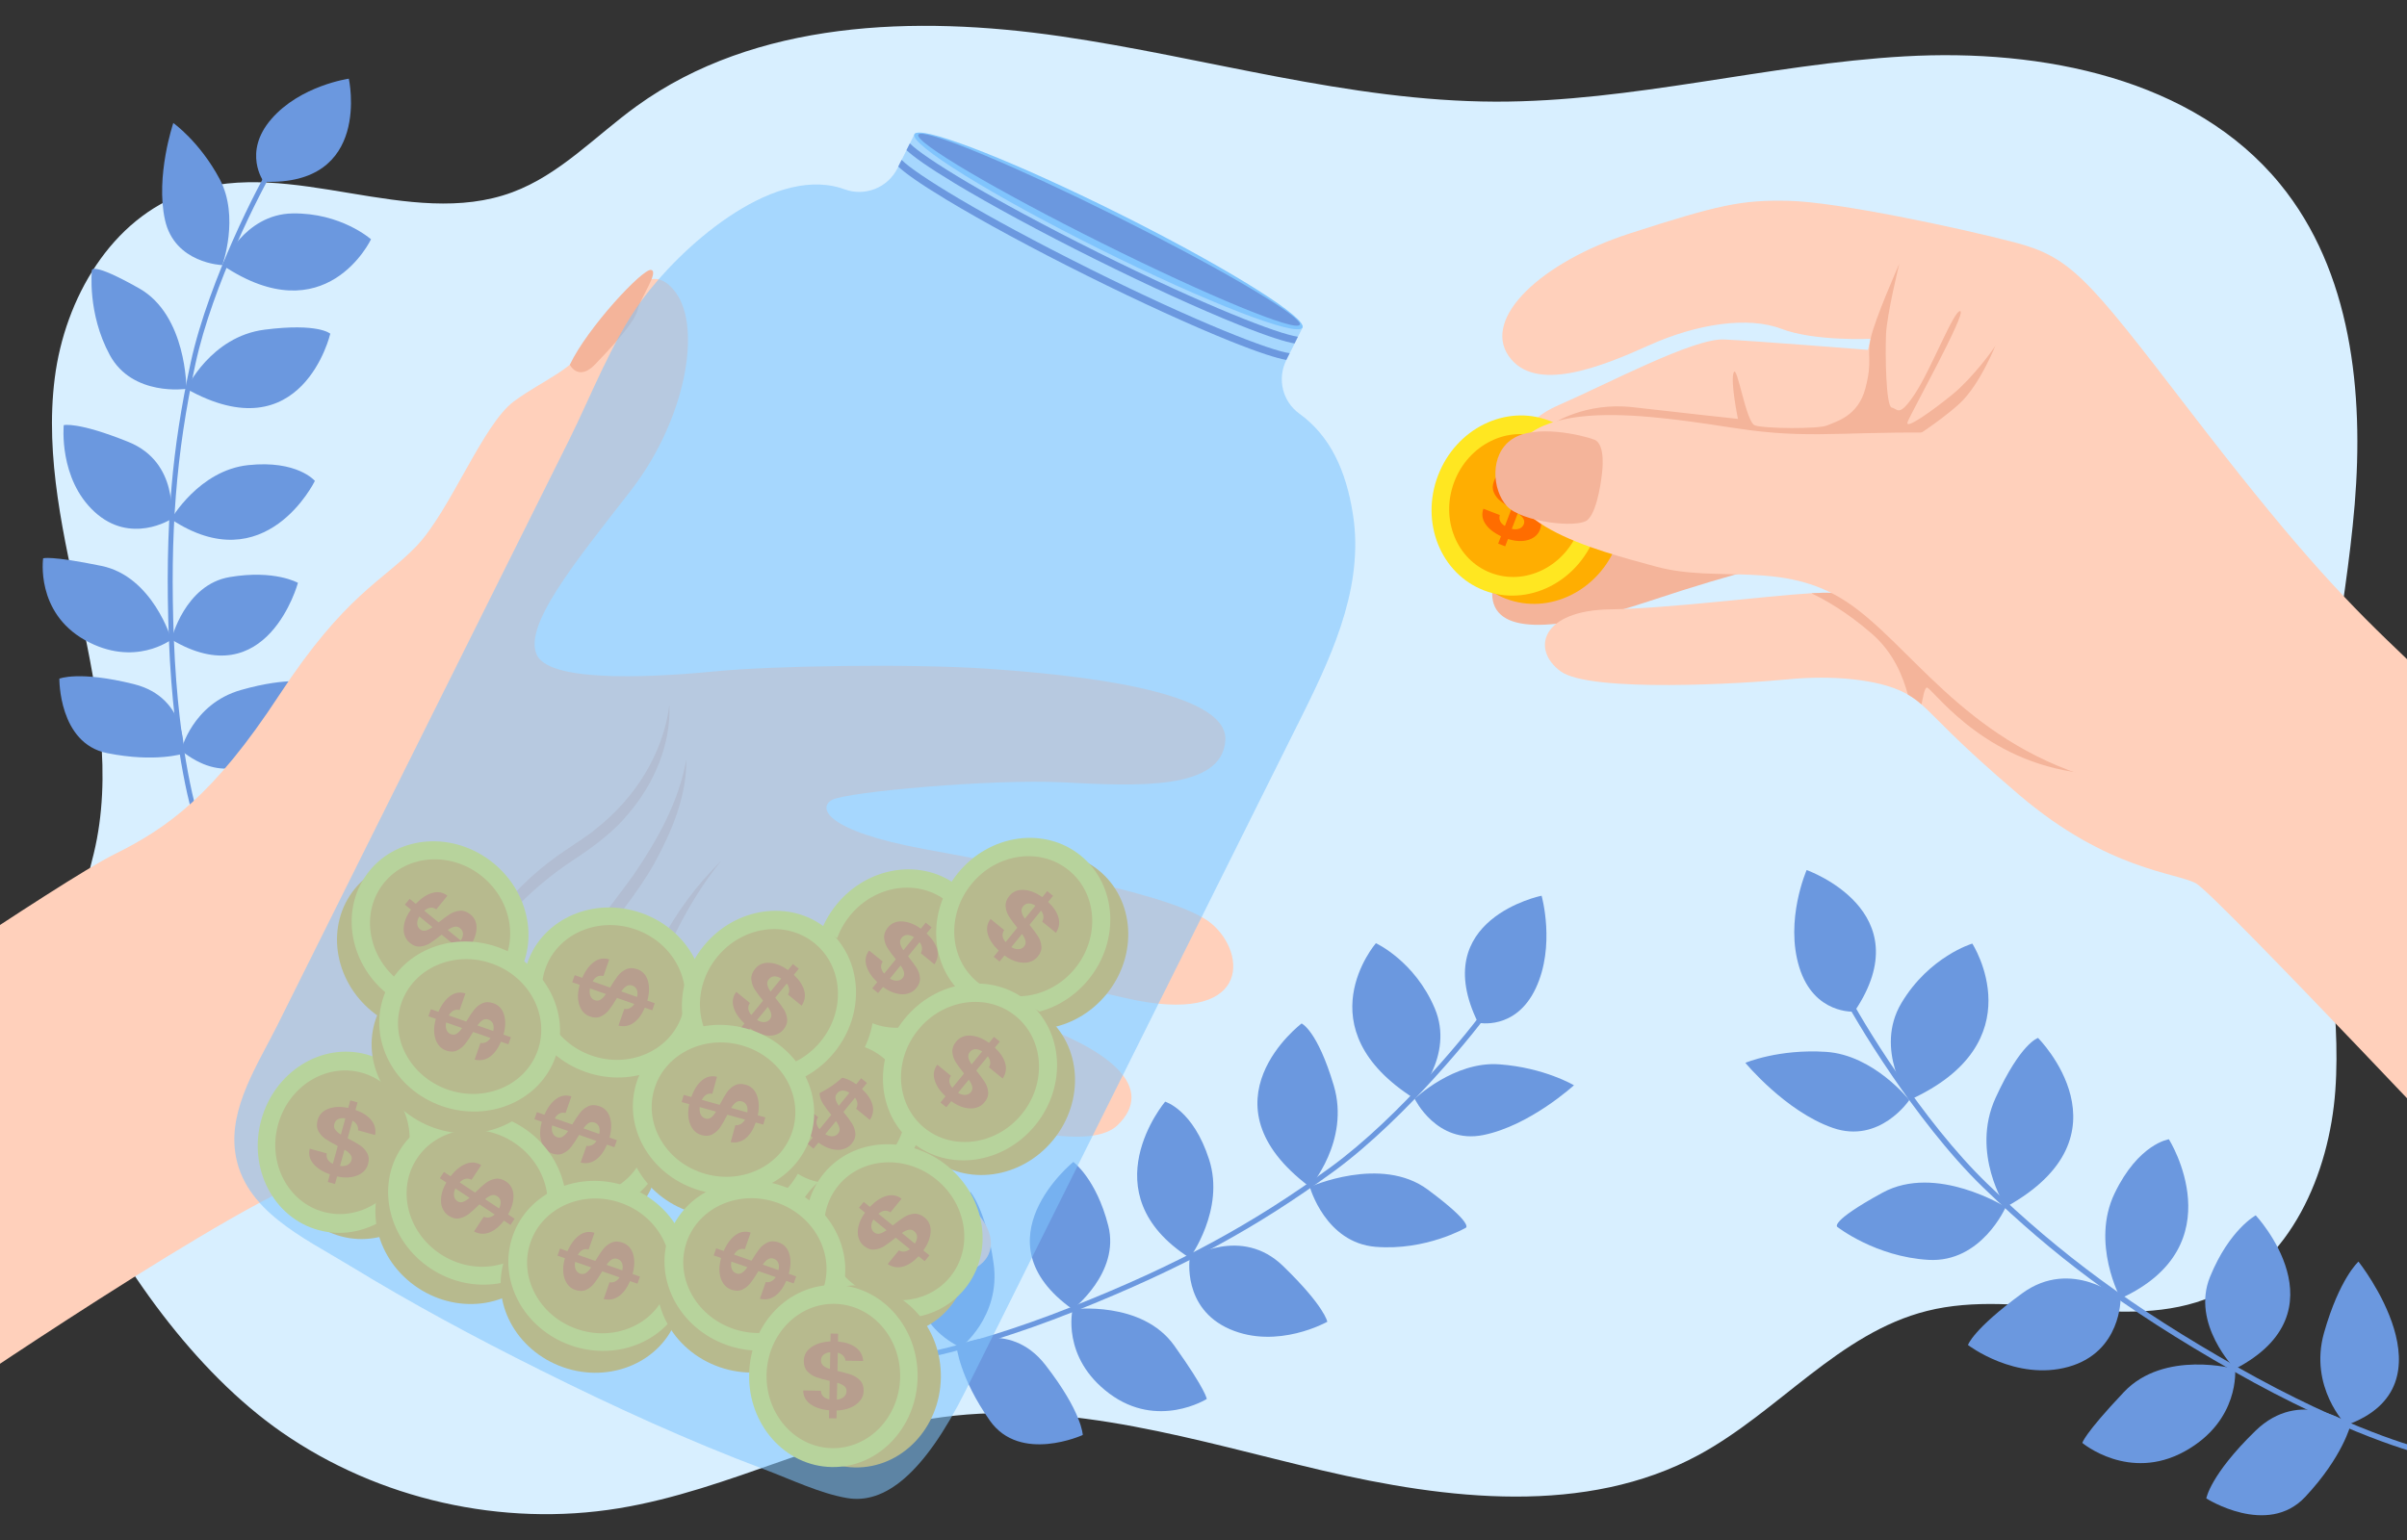
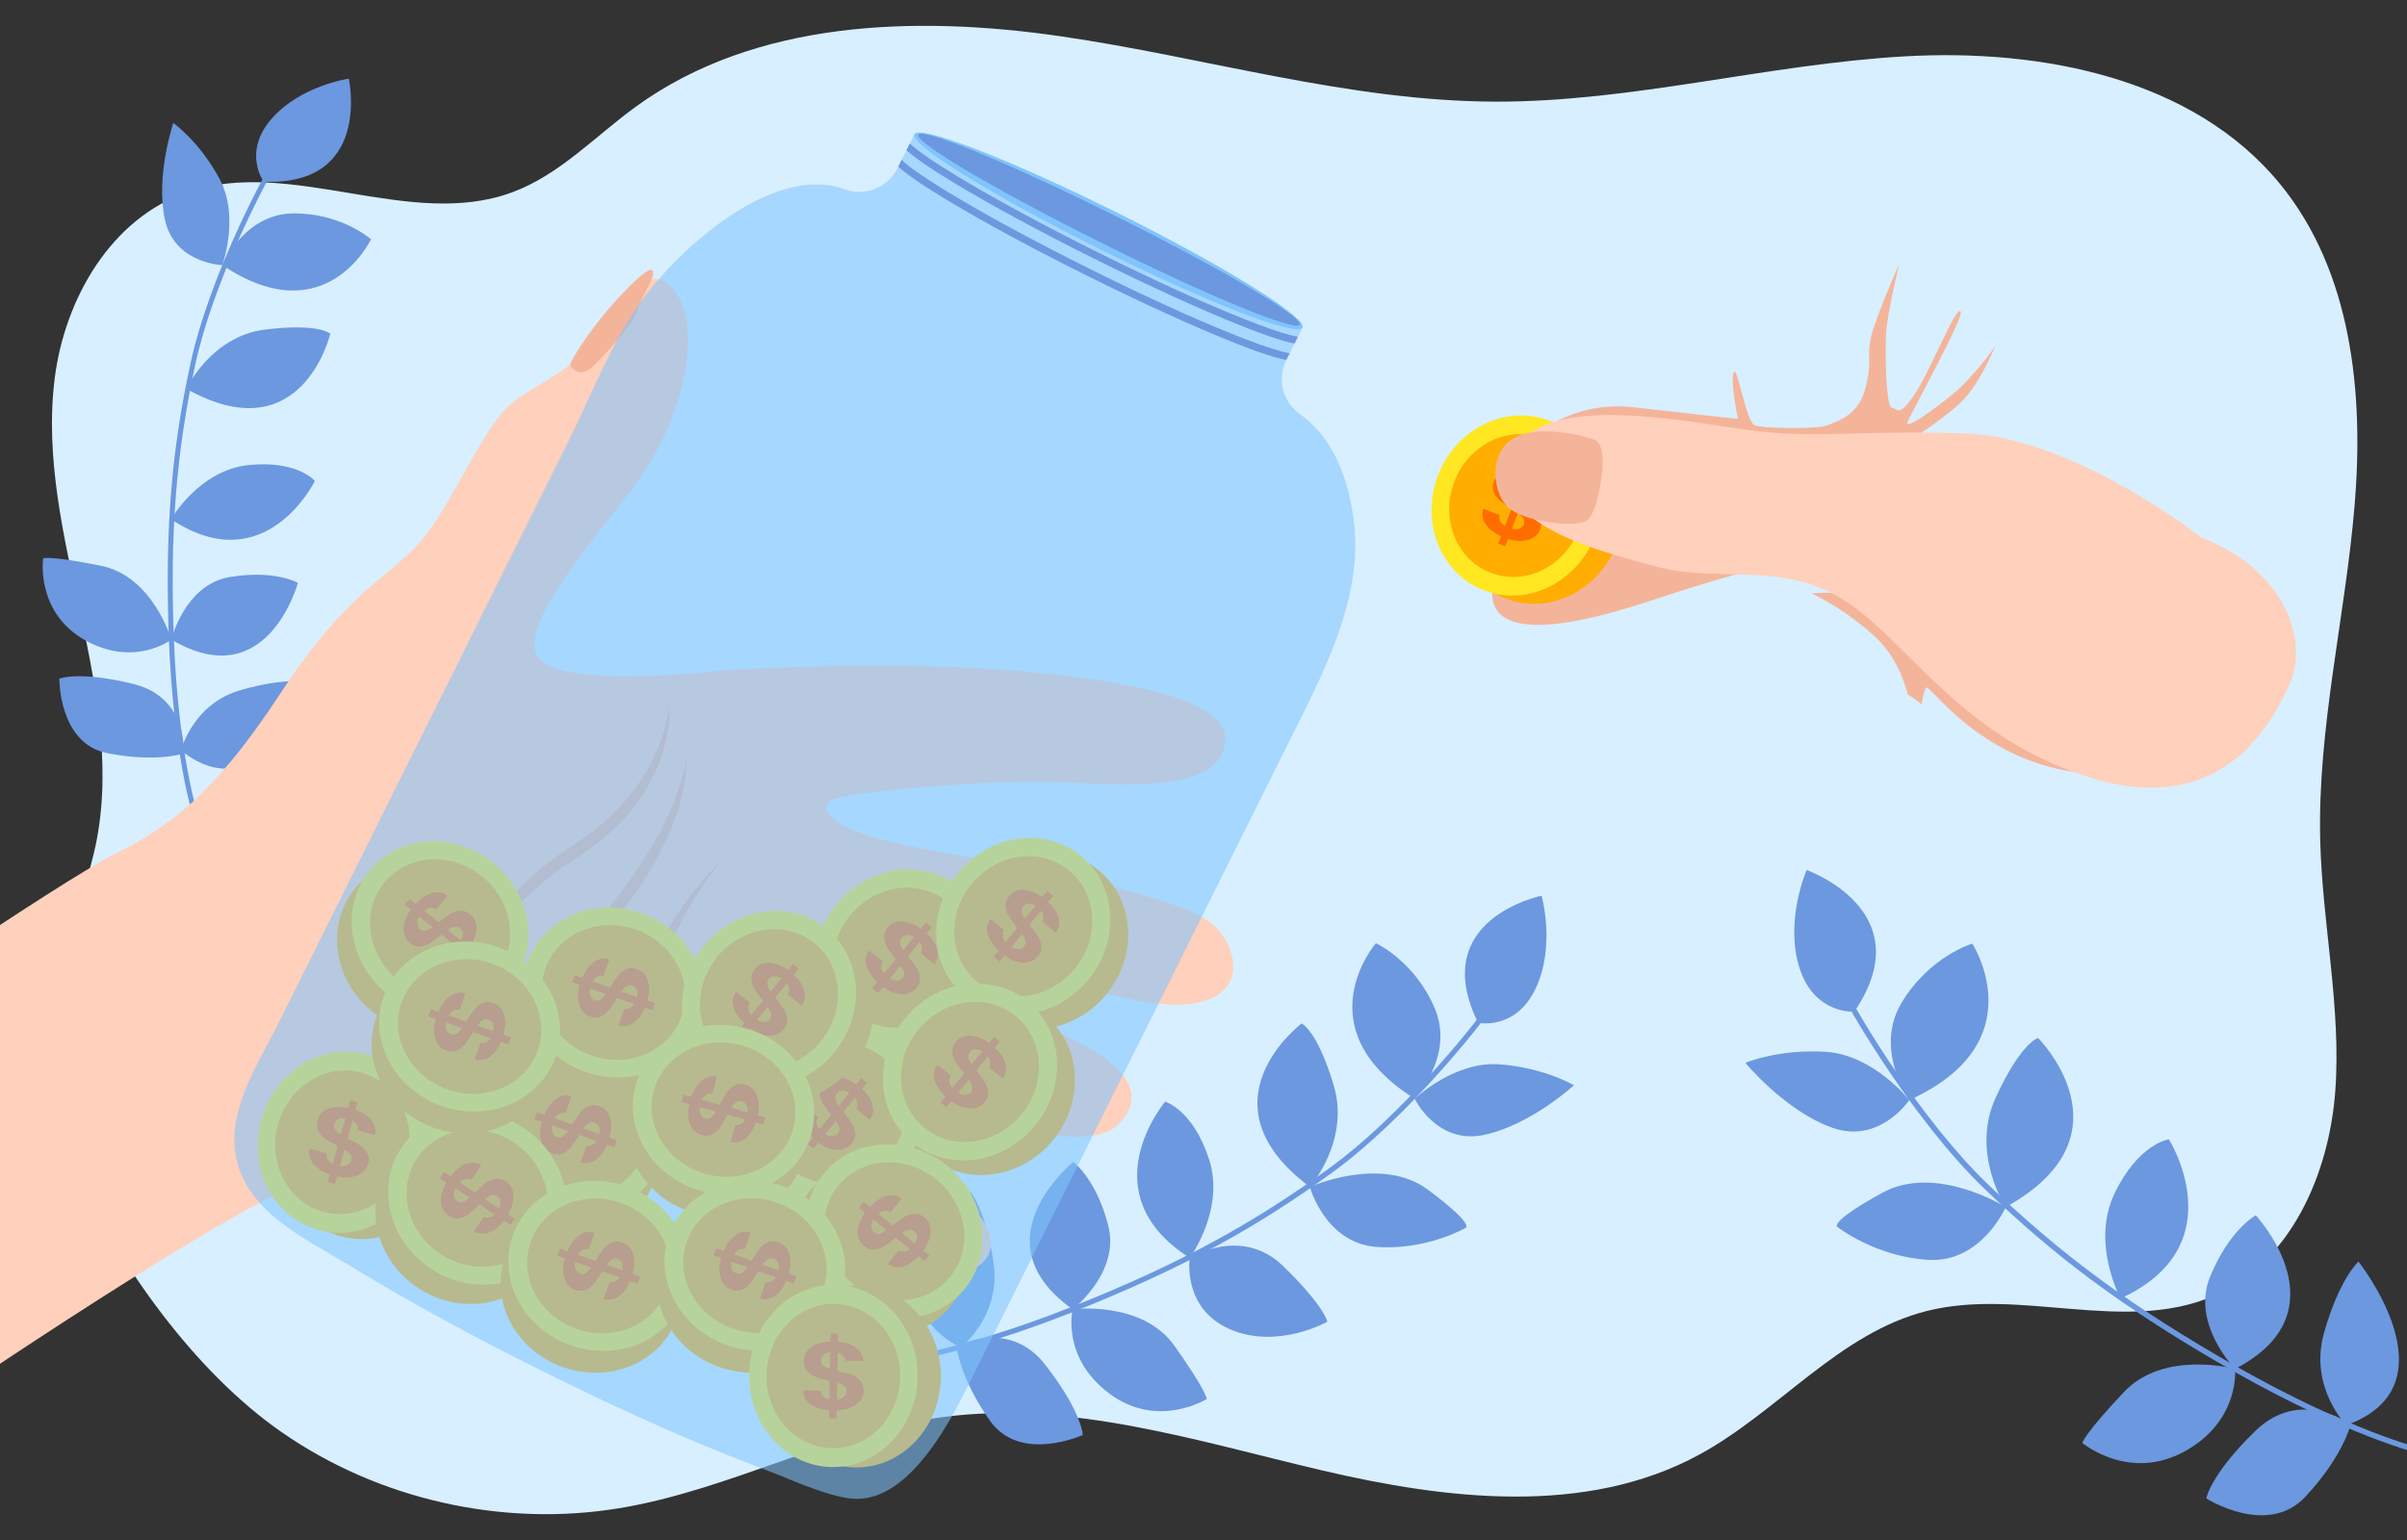
<svg xmlns="http://www.w3.org/2000/svg" id="main" viewBox="0 0 500 320">
  <rect x="0" y="0" width="500" height="320" fill="#333333" stroke="none" />
  <defs>
    <style>
      .cls-1 {
        fill: #ffd0bb;
      }

      .cls-1, .cls-2, .cls-3, .cls-4, .cls-5, .cls-6, .cls-7, .cls-8, .cls-9, .cls-10 {
        stroke-width: 0px;
      }

      .cls-2 {
        fill: #ff6d00;
      }

      .cls-3 {
        fill: #6b98df;
      }

      .cls-4, .cls-9 {
        fill: #80c4fd;
      }

      .cls-5 {
        fill: #d8efff;
      }

      .cls-6 {
        fill: #ffe721;
      }

      .cls-7 {
        fill: none;
      }

      .cls-8 {
        fill: #ffae01;
      }

      .cls-11 {
        clip-path: url(#clippath);
      }

      .cls-9 {
        opacity: .56;
      }

      .cls-10 {
        fill: #f4b49a;
      }
    </style>
    <clipPath id="clippath">
      <rect id="mask-2" data-name="mask" class="cls-7" width="500" height="320" />
    </clipPath>
  </defs>
  <g id="mask">
    <g class="cls-11">
      <g id="main-2" data-name="main">
        <g id="background">
          <path class="cls-5" d="m58.55,297.62c20.09,13.96,45.78,19.76,69.99,15.79,23.07-3.78,44.19-15.89,67.38-18.96,26.45-3.51,52.79,5.01,78.76,11.1,25.97,6.09,54.73,9.46,78.16-3.21,16.57-8.96,29.16-25.36,47.46-29.94,19.37-4.86,41.01,4.79,59.36-3.05,16.14-6.88,24.19-25.38,25.45-42.74,1.25-17.36-2.71-34.66-3.14-52.06-.57-23.37,5.22-46.4,7.16-69.69,1.93-23.29-.64-48.49-15.51-66.64-17.98-21.96-49.45-28.13-77.95-26.51s-56.49,9.48-85.03,9.41c-30.51-.08-60.18-9.2-90.37-13.59-30.19-4.38-63.34-3.3-88,14.5-8.54,6.17-15.97,14.27-25.87,17.93-21.3,7.88-45.89-7.36-67.4-.05-15.9,5.4-25.54,22.14-27.63,38.66-2.09,16.52,1.91,33.11,5.43,49.39,3.52,16.28,6.58,33.24,2.67,49.43-5.57,23.11-15.12,42.41-3.95,65.87,9.49,19.92,24.83,41.72,43.04,54.37Z" />
          <g>
            <path class="cls-3" d="m307.03,212.52s7.81,1.7,11.98-7.15,1.22-19.25,1.22-19.25c0,0-23.81,4.82-13.2,26.39Z" />
            <path class="cls-3" d="m293.87,228.32s8.19-7.85,17.58-7.16c9.39.69,15.5,4.35,15.5,4.35,0,0-9.13,8.38-18.82,10.34-9.69,1.96-14.26-7.53-14.26-7.53Z" />
            <path class="cls-3" d="m272.09,246.64s14.81-6.65,24.51.56c9.7,7.21,7.89,7.92,7.89,7.92,0,0-8.27,4.81-18.73,3.96-10.46-.85-13.67-12.44-13.67-12.44Z" />
            <path class="cls-3" d="m247.14,261.38s10.71-6.74,19.39,1.69c8.69,8.43,9.19,11.58,9.19,11.58,0,0-10.35,5.86-20.28,1.53-9.92-4.34-8.3-14.79-8.3-14.79Z" />
            <path class="cls-3" d="m222.81,272.06s14.4-1.89,21.12,7.55c6.72,9.44,6.74,11.09,6.74,11.09,0,0-10.17,6.38-20.23-1.13-10.05-7.51-7.63-17.51-7.63-17.51Z" />
            <path class="cls-3" d="m198.69,279.78s10.83-6,18.48,3.86c7.65,9.86,7.75,14.54,7.75,14.54,0,0-13,5.95-19.3-2.99-6.3-8.94-6.92-15.41-6.92-15.41Z" />
            <path class="cls-3" d="m293.87,228.32s8.35-8.92,4.17-18.79c-4.18-9.87-12.23-13.54-12.23-13.54,0,0-15.25,17.63,8.06,32.33Z" />
            <path class="cls-3" d="m272.09,246.64s8.4-9.57,4.97-21.08c-3.43-11.51-6.68-12.89-6.68-12.89,0,0-21.75,16.39,1.71,33.97Z" />
            <path class="cls-3" d="m247.14,261.38s7.37-10,4.04-20.4c-3.33-10.4-9.15-12.06-9.15-12.06,0,0-16.02,18.98,5.11,32.47Z" />
            <path class="cls-3" d="m222.81,272.06s9.9-7.58,7.41-17.36c-2.49-9.77-7.26-13.26-7.26-13.26,0,0-20.23,16.37-.15,30.62Z" />
            <path class="cls-3" d="m199.53,280.02s8.42-6.43,6.87-17.49c-1.54-11.05-4.8-14.85-4.8-14.85,0,0-22.67,21.57-2.07,32.34Z" />
            <path class="cls-3" d="m184.21,283.63c.14-.01,14.74-1.5,38.81-11.06,11.68-4.64,21.69-9.27,30.59-14.16,7.92-4.35,15.35-9.1,23.38-14.95,7.94-5.79,15.7-13.69,20.82-19.31,6.51-7.15,10.91-12.91,12.33-14.96l-.9-.62c-3.74,5.41-18.49,23.52-32.89,34.01-16.39,11.94-31.95,20.34-53.73,28.98-23.91,9.49-38.37,10.98-38.51,10.99l.1,1.09Z" />
          </g>
          <g>
            <path class="cls-3" d="m385.21,210.21s-8.38.64-11.44-9.19,1.52-20.23,1.52-20.23c0,0,24.1,8.48,9.92,29.41Z" />
            <path class="cls-3" d="m396.61,228.58s-7.39-9.36-17.27-10.01c-9.88-.65-16.78,2.28-16.78,2.28,0,0,8.3,10.06,18.11,13.5,9.81,3.45,15.95-5.78,15.95-5.78Z" />
            <path class="cls-3" d="m416.64,250.82s-14.46-9.08-25.61-2.98c-11.15,6.1-9.37,7.1-9.37,7.1,0,0,7.91,6.21,18.94,6.85,11.02.63,16.04-10.97,16.04-10.97Z" />
-             <path class="cls-3" d="m440.5,269.81s-10.17-8.58-20.45-1.06c-10.27,7.52-11.25,10.73-11.25,10.73,0,0,9.93,7.61,20.9,4.53,10.97-3.08,10.8-14.2,10.8-14.2Z" />
            <path class="cls-3" d="m464.29,284.46s-14.73-4.06-23.1,4.8-8.63,10.57-8.63,10.57c0,0,9.67,8.13,21.24,1.76,11.57-6.37,10.49-17.13,10.49-17.13Z" />
            <path class="cls-3" d="m488.3,296.01s-10.41-7.83-19.81,1.33c-9.4,9.16-10.18,14.02-10.18,14.02,0,0,12.68,8.08,20.54-.31,7.86-8.39,9.45-15.05,9.45-15.05Z" />
            <path class="cls-3" d="m396.61,228.58s-7.41-10.5-1.62-20.18c5.79-9.68,14.71-12.33,14.71-12.33,0,0,13.32,20.58-13.09,32.51Z" />
            <path class="cls-3" d="m416.64,250.82s-7.36-11.19-2.11-22.68,8.83-12.46,8.83-12.46c0,0,20.28,20.24-6.71,35.14Z" />
            <path class="cls-3" d="m440.5,269.81s-6.22-11.49-1.24-21.84c4.98-10.35,11.28-11.24,11.28-11.24,0,0,13.93,22.1-10.04,33.08Z" />
            <path class="cls-3" d="m464.29,284.46s-9.21-9.34-5.2-19.16,9.49-12.76,9.49-12.76c0,0,18.7,19.99-4.29,31.91Z" />
            <path class="cls-3" d="m487.39,296.14s-7.83-7.92-4.62-19.21c3.21-11.29,7.15-14.78,7.15-14.78,0,0,20.49,25.76-2.53,33.99Z" />
            <path class="cls-3" d="m502.83,302.12c-.15-.04-15.14-3.71-38.82-17.16-11.5-6.53-21.25-12.81-29.81-19.19-7.62-5.68-14.67-11.71-22.19-18.97-7.43-7.18-14.37-16.55-18.88-23.14-5.74-8.39-9.49-15.04-10.67-17.38l1.03-.52c3.11,6.18,15.84,27.19,29.32,40.2,15.34,14.81,30.33,25.82,51.77,38,23.53,13.36,38.37,17.01,38.52,17.04l-.27,1.12Z" />
          </g>
          <g>
            <path class="cls-3" d="m54.78,37.76s-4.44-6.07,1.59-13.03c6.03-6.96,16.09-8.38,16.09-8.38,0,0,4.91,22.32-17.69,21.41Z" />
            <path class="cls-3" d="m46.18,55.09s3.63-10.03-.53-17.85c-4.17-7.82-9.65-11.68-9.65-11.68,0,0-3.74,11.05-1.73,20.13,2,9.08,11.91,9.4,11.91,9.4Z" />
-             <path class="cls-3" d="m38.72,80.8s.09-15.28-9.81-20.88c-9.9-5.6-9.82-3.77-9.82-3.77,0,0-.99,8.95,3.72,17.63,4.72,8.68,15.9,7.02,15.9,7.02Z" />
-             <path class="cls-3" d="m35.53,107.89s1.72-11.78-8.83-16.05c-10.56-4.27-13.46-3.5-13.46-3.5,0,0-1.1,11.14,6.41,18.03,7.51,6.89,15.89,1.51,15.89,1.51Z" />
            <path class="cls-3" d="m35.6,132.89s-3.85-13.11-14.53-15.3c-10.68-2.19-12.11-1.57-12.11-1.57,0,0-1.62,11.18,8.67,16.98,10.29,5.79,17.97-.1,17.97-.1Z" />
            <path class="cls-3" d="m38.14,156.58s1.04-11.6-10.35-14.43c-11.39-2.83-15.46-1.13-15.46-1.13,0,0-.17,13.45,9.92,15.47,10.09,2.02,15.89.09,15.89.09Z" />
            <path class="cls-3" d="m46.18,55.09s4.49-10.58,14.58-10.74,16.31,5.37,16.31,5.37c0,0-9.36,19.83-30.88,5.37Z" />
            <path class="cls-3" d="m38.72,80.8s5.04-10.87,16.25-12.3,13.64.84,13.64.84c0,0-5.83,24.96-29.88,11.46Z" />
            <path class="cls-3" d="m35.53,107.89s5.8-10.15,16.02-11.24c10.21-1.09,13.86,3.28,13.86,3.28,0,0-10.23,21.01-29.88,7.96Z" />
            <path class="cls-3" d="m35.6,132.89s2.76-11.41,12.12-12.98c9.36-1.58,14.17,1.2,14.17,1.2,0,0-6.38,23.64-26.29,11.78Z" />
            <path class="cls-3" d="m37.61,155.95s2.33-9.69,12.43-12.57c10.1-2.88,14.61-1.53,14.61-1.53,0,0-9.93,27.72-27.04,14.1Z" />
            <path class="cls-3" d="m40.34,170.51c-.04-.13-4.32-13.26-5.25-37.6-.46-11.82-.28-22.19.54-31.71.73-8.47,1.99-16.67,3.97-25.81,1.96-9.04,5.81-18.73,8.69-25.26,3.67-8.32,6.96-14.3,8.18-16.3l.88.54c-3.23,5.28-13.2,24.86-16.75,41.24-4.03,18.64-5.33,35.24-4.48,57.27.93,24.19,5.16,37.19,5.2,37.32l-.98.32Z" />
          </g>
        </g>
        <g id="hand">
          <path class="cls-10" d="m331.2,105.66s-21.2,9.09-21.23,17.66c-.03,8.57,12.67,8.23,32.53,1.62,19.86-6.62,28.12-8.06,28.12-8.06,0,0-37.88-12.08-39.42-11.21Z" />
-           <path class="cls-1" d="m540.25,177.09s18.74,77.18-19.18,73.4c0,0-60.75-64.63-64.88-66.92s-18.31-2.71-36.66-18.32c-13.51-11.49-17.23-16.13-20.4-18.89-.92-.8-1.79-1.44-2.83-2.04-.25-.15-.51-.29-.79-.43-5.38-2.77-15.07-3.62-24-2.74-8.92.88-41.17,2.85-47.32-1.65s-4.1-12.66,10.29-12.88c12.14-.18,32.16-2.78,41.76-3.35h0c1.78-.1,3.19-.14,4.14-.07,1.85.12,2.92-2.54,3.51-6.3,1.36-8.56.24-22.8.24-22.8l-66.46-.74s-3.66-4.94,6.22-9.23c9.88-4.29,27.86-13.87,34.19-13.59,6.33.28,29.95,2.16,29.95,2.16l.52-2.3s-11.66.55-18.53-2.08-17.47-1.07-27.42,3.41c-9.95,4.47-23.8,10.12-29.23,2.21-5.44-7.92,6.81-19.5,25.2-25.44,18.4-5.93,23.1-7,33.03-6.77,9.93.22,35.09,5.55,46.8,8.61s15.13,7.22,36.14,34.58c21.02,27.36,31.11,38.38,43.71,50.36,12.59,11.97,41.96,41.82,41.96,41.82Z" />
          <g id="coin">
            <ellipse class="cls-8" cx="319.55" cy="106.76" rx="18.89" ry="17.48" transform="translate(105.64 367.05) rotate(-69.06)" />
            <ellipse class="cls-6" cx="315.04" cy="105.04" rx="18.89" ry="17.48" transform="translate(104.35 361.74) rotate(-69.06)" />
            <ellipse class="cls-8" cx="315.04" cy="105.04" rx="14.98" ry="13.86" transform="translate(104.35 361.74) rotate(-69.06)" />
            <path class="cls-2" d="m318.57,111.68c-.62.42-1.39.66-2.31.73s-1.93-.07-3.01-.41l-.58,1.52-1.46-.56.59-1.54c-1.47-.69-2.55-1.54-3.23-2.54-.68-1-.82-2.05-.43-3.17l3.41,1.31c-.25.94.1,1.69,1.06,2.28l1.37-3.58c-1.01-.64-1.8-1.21-2.38-1.69-.58-.48-1.02-1.06-1.31-1.75-.29-.69-.28-1.46.05-2.32.42-1.09,1.23-1.8,2.44-2.12,1.21-.33,2.59-.25,4.13.22l.58-1.52,1.46.56-.58,1.52c1.42.66,2.44,1.47,3.08,2.42.63.96.79,2.01.48,3.15l-3.43-1.31c.09-.38.06-.76-.1-1.13-.16-.37-.44-.7-.84-.98l-1.36,3.55c1.05.67,1.86,1.25,2.43,1.72.58.47,1.01,1.05,1.31,1.73.3.68.28,1.45-.05,2.31-.25.65-.68,1.18-1.3,1.6Zm-4.79-9.4c.2.37.56.75,1.08,1.13l1.24-3.25c-.57-.15-1.07-.14-1.49.01-.42.15-.72.46-.9.92-.16.41-.13.81.07,1.18Zm1.84,7.56c.44-.18.74-.48.91-.9s.13-.8-.1-1.18c-.22-.37-.6-.75-1.13-1.14l-1.26,3.28c.61.13,1.13.11,1.58-.06Z" />
          </g>
          <path class="cls-10" d="m430.54,160.36c-19.76-3.07-29.46-17.91-30.33-17.49-.45.22-.73,1.92-1.06,3.49-.92-.8-1.79-1.44-2.83-2.04-1-3.6-2.86-8.59-7.43-12.59-5.35-4.67-10.09-7.26-12.61-8.45,1.78-.11,3.19-.14,4.14-.07,1.85.12,2.92-2.54,3.51-6.3,9.49,6.44,64.89,46.29,46.63,43.45Z" />
          <path class="cls-10" d="m394.55,54.78s-5.16,11.62-5.97,15.61.44,4.46-1.09,10.32c-1.53,5.86-6.23,6.92-7.95,7.69s-13.15.69-15.02-.02-3.67-12.85-4.39-10.98.89,9.64.89,9.64c0,0-11.71-1.25-21.77-2.42-10.06-1.17-16.88,3.54-16.88,3.54,0,0,64.71,6.71,68.93,6.89s4.79-3.18,4.79-3.18c0,0,6.52-3.95,10.93-7.98s7.75-12.78,7.51-12.15-4.74,6.77-8.91,10.19c-4.17,3.41-10.06,7.6-9.35,5.73s12.2-22.53,10.95-23-6.03,12.01-9.42,17.15c-3.4,5.14-3.6,3.08-4.82,2.89s-1.38-10.99-1.2-15.21c.18-4.22,2.76-14.69,2.76-14.69Z" />
          <path class="cls-1" d="m457.22,111.68s-26.38-20.83-48.98-21.61c-22.6-.78-30.52,1.2-44.82-.69s-44.07-8.27-49.32,5.46c-5.25,13.73,16.92,19.36,29.89,22.89,12.96,3.53,26.29-1.39,39.46,7.23,13.16,8.61,24.14,28.56,51.07,36.72,26.93,8.16,37.07-10.86,41.04-19.36,3.97-8.5-.23-23.7-18.34-30.63Z" />
          <path class="cls-10" d="m332.77,98.41s-.75,7.58-2.96,9.6c-2.03,1.86-13.77.46-16.8-2.85s-3.66-10.7,1.08-13.9c4.74-3.2,14.58-.86,17.08.09s1.6,7.05,1.6,7.05Z" />
        </g>
        <g id="hand-2" data-name="hand">
          <path class="cls-1" d="m172.26,195.97c-1.43,2.35,21.66,10.15,35.89,14.46,24.16,7.32,31.63,15.92,24.05,23.33-10.33,10.1-63.48-14.55-66.41-13.43s-3.24,6.38-1.09,8.66c2.15,2.27,18.57,12.27,30.68,17.72,12.11,5.45,14.87,16.77,2.05,18.29s-44.34-20.51-50.73-21.7c-3.91-.73-9.57-.3-17.71.38-1.26.1-2.59.21-3.98.33-4.3.34-9.2.72-14.77,1.02-18.94,1.01-35.34,2.59-41.72-.65-6.38-3.24-77.06,44.71-77.06,44.71l-29.53-71.36s50.71-34.71,61.77-40.19c11.06-5.48,20.61-12.2,34.31-33.12,13.7-20.91,21.44-23.6,28.46-30.9,7.02-7.3,13.82-25.34,20.26-30.1,6.44-4.76,12.1-6.14,17.42-13.83,5.33-7.69,10.84-16.22,16.26-8.75s1.94,26.53-9.43,41.17c-11.37,14.64-22.48,28.13-19.41,34.18s26.63,4.32,37.56,3.26,39.57-1.62,56.24-.48c16.66,1.15,49.8,4.28,49.17,14.83-.63,10.55-18.67,9.53-33.64,8.77s-44.9,2-48,3.61c-3.09,1.61-1.52,6.42,18.99,10.23,20.51,3.81,52.22,9.29,59.71,15.46,7.49,6.17,8.43,21.53-17.81,15.52-26.24-6.01-60.1-13.77-61.53-11.42Z" />
          <path class="cls-10" d="m118.37,75.79s1.76,3.56,5.27-.09,8.25-8.8,8.83-11.34,4.48-7.88,2.79-8.27-13.26,12.03-16.89,19.7Z" />
          <path class="cls-10" d="m132.52,215.82c-3.23,14.11-3.69,22.98-3.53,27.85-1.26.1-2.59.21-3.98.33.52-12.34,3.91-45.03,24.86-65.14-.71.8-12.09,14.01-17.35,36.96Z" />
          <path class="cls-10" d="m142.57,157.73c.11,7.69-3.02,15.07-6.66,21.7-3.74,6.63-8.76,12.38-13.27,18.48-5.46,7.22-10.73,14.52-15.93,21.97,2.52-5.52,5.59-10.77,8.86-15.88,4.76-7.72,10.61-14.69,15.9-22.02,5.03-7.32,9.58-15.39,11.1-24.24h0Z" />
          <path class="cls-10" d="m139.05,146.49c.34,8.17-3.17,16.32-8.42,22.49-2.99,3.73-7.25,6.9-11.23,9.53-10.6,6.89-19.43,16.71-24.56,28.33,1.53-6.31,4.78-12.16,8.73-17.29,3.96-5.21,8.95-9.61,14.41-13.22,1.36-.92,4.61-3.02,5.79-4.09,8.03-6.28,13.98-15.52,15.28-25.75h0Z" />
        </g>
        <g id="coins">
          <g id="coin-2" data-name="coin">
            <ellipse class="cls-8" cx="75.79" cy="238.63" rx="18.92" ry="17.5" transform="translate(-174.4 248.21) rotate(-74.57)" />
            <ellipse class="cls-6" cx="71.14" cy="237.34" rx="18.92" ry="17.5" transform="translate(-176.57 242.78) rotate(-74.57)" />
            <ellipse class="cls-8" cx="71.14" cy="237.34" rx="15" ry="13.88" transform="translate(-176.57 242.78) rotate(-74.57)" />
            <path class="cls-2" d="m75.3,243.63c-.58.47-1.32.79-2.24.95s-1.93.12-3.04-.12l-.43,1.57-1.5-.42.44-1.59c-1.54-.55-2.69-1.29-3.46-2.22-.77-.93-1.02-1.97-.73-3.11l3.53.97c-.16.96.26,1.68,1.27,2.17l1.02-3.7c-1.06-.54-1.91-1.03-2.53-1.45-.63-.42-1.12-.96-1.48-1.62-.36-.66-.42-1.43-.17-2.32.31-1.12,1.05-1.91,2.23-2.35,1.18-.44,2.55-.5,4.13-.17l.43-1.57,1.5.42-.43,1.57c1.48.52,2.58,1.23,3.3,2.12.72.9.98,1.93.78,3.09l-3.55-.98c.06-.39-.01-.76-.21-1.11-.2-.35-.51-.65-.93-.89l-1.01,3.66c1.11.57,1.97,1.06,2.59,1.48.62.41,1.11.95,1.47,1.6.36.65.42,1.42.17,2.31-.19.67-.57,1.25-1.14,1.72Zm-5.67-8.91c.24.35.63.69,1.18,1.03l.93-3.36c-.58-.09-1.08-.04-1.48.15-.41.19-.68.53-.81,1.01-.12.43-.06.82.18,1.17Zm2.56,7.35c.42-.22.69-.55.82-.99s.05-.81-.21-1.16c-.26-.35-.67-.69-1.23-1.03l-.94,3.39c.62.07,1.14,0,1.56-.21Z" />
          </g>
          <g id="coin-3" data-name="coin">
            <ellipse class="cls-8" cx="88.37" cy="196.64" rx="17.5" ry="18.92" transform="translate(-119.85 140.76) rotate(-50.78)" />
            <ellipse class="cls-6" cx="91.42" cy="192.9" rx="17.5" ry="18.92" transform="translate(-115.83 141.75) rotate(-50.78)" />
            <ellipse class="cls-8" cx="91.42" cy="192.9" rx="13.88" ry="15" transform="translate(-115.83 141.75) rotate(-50.78)" />
            <path class="cls-2" d="m83.99,194.17c-.2-.72-.19-1.53.03-2.43s.67-1.81,1.34-2.73l-1.26-1.03.99-1.21,1.28,1.04c1.12-1.18,2.26-1.94,3.43-2.27,1.16-.33,2.21-.14,3.15.58l-2.31,2.83c-.81-.54-1.64-.44-2.5.29l2.98,2.43c.93-.75,1.71-1.33,2.35-1.73.64-.4,1.33-.63,2.08-.7.74-.06,1.48.2,2.19.78.9.74,1.32,1.73,1.25,2.99-.07,1.25-.57,2.54-1.51,3.85l1.26,1.03-.99,1.21-1.26-1.03c-1.07,1.14-2.16,1.86-3.27,2.16-1.11.3-2.16.12-3.15-.54l2.33-2.85c.33.21.7.29,1.1.26.4-.04.8-.2,1.19-.49l-2.95-2.4c-.97.78-1.77,1.37-2.4,1.77-.63.4-1.31.63-2.05.7-.74.07-1.47-.19-2.18-.78-.54-.44-.91-1.02-1.11-1.74Zm10.44-1.6c-.42.08-.89.3-1.42.67l2.7,2.2c.32-.5.47-.97.46-1.42-.01-.45-.21-.83-.6-1.15-.34-.28-.72-.38-1.14-.3Zm-7.76-.62c.03.47.22.86.57,1.14s.73.37,1.15.28c.42-.09.9-.33,1.44-.71l-2.73-2.23c-.32.54-.46,1.04-.43,1.52Z" />
          </g>
          <g id="coin-4" data-name="coin">
            <ellipse class="cls-8" cx="117.99" cy="239.26" rx="17.5" ry="18.92" transform="translate(-146.82 271.53) rotate(-70.7)" />
            <ellipse class="cls-6" cx="119.58" cy="234.7" rx="17.5" ry="18.92" transform="translate(-141.45 269.98) rotate(-70.7)" />
            <ellipse class="cls-8" cx="119.58" cy="234.7" rx="13.88" ry="15" transform="translate(-141.45 269.98) rotate(-70.7)" />
            <path class="cls-2" d="m113.03,238.42c-.43-.61-.7-1.37-.8-2.29s.01-1.93.32-3.03l-1.54-.54.52-1.47,1.56.55c.65-1.49,1.47-2.6,2.45-3.3.98-.71,2.03-.88,3.16-.52l-1.21,3.45c-.94-.23-1.69.15-2.25,1.12l3.63,1.27c.61-1.02,1.15-1.84,1.62-2.43.46-.6,1.04-1.05,1.71-1.36.68-.31,1.45-.32,2.33-.01,1.1.39,1.83,1.18,2.19,2.38.36,1.2.32,2.58-.11,4.14l1.54.54-.52,1.47-1.54-.54c-.62,1.44-1.4,2.49-2.34,3.15-.94.66-1.99.85-3.14.57l1.22-3.48c.38.08.76.04,1.12-.14.37-.17.68-.46.95-.87l-3.59-1.26c-.64,1.07-1.19,1.89-1.65,2.48-.46.59-1.02,1.04-1.69,1.36-.67.32-1.44.32-2.32.01-.66-.23-1.2-.65-1.64-1.26Zm9.27-5.06c-.37.22-.73.59-1.1,1.11l3.28,1.15c.13-.57.11-1.07-.05-1.49-.17-.42-.48-.71-.95-.88-.42-.15-.81-.11-1.18.1Zm-7.51,2.06c.19.44.5.73.93.88s.81.1,1.18-.13c.37-.23.74-.62,1.11-1.16l-3.32-1.16c-.12.61-.08,1.14.11,1.58Z" />
          </g>
          <g id="coin-5" data-name="coin">
            <ellipse class="cls-8" cx="96.47" cy="253.02" rx="17.5" ry="18.92" transform="translate(-167.69 193.49) rotate(-56.43)" />
            <ellipse class="cls-6" cx="99.13" cy="248.99" rx="17.5" ry="18.92" transform="translate(-163.15 193.91) rotate(-56.43)" />
            <ellipse class="cls-8" cx="99.13" cy="248.99" rx="13.88" ry="15" transform="translate(-163.15 193.91) rotate(-56.43)" />
            <path class="cls-2" d="m91.87,250.99c-.27-.7-.34-1.5-.21-2.42s.49-1.87,1.06-2.85l-1.36-.9.86-1.3,1.37.91c1-1.29,2.06-2.15,3.19-2.6,1.12-.44,2.19-.35,3.19.27l-2.02,3.05c-.86-.45-1.68-.27-2.46.54l3.2,2.12c.85-.84,1.57-1.49,2.17-1.96.6-.46,1.26-.76,2-.9.73-.14,1.49.05,2.26.56.97.65,1.48,1.59,1.54,2.85.05,1.25-.32,2.58-1.12,3.98l1.36.9-.86,1.3-1.36-.9c-.95,1.24-1.97,2.07-3.04,2.47-1.08.41-2.14.33-3.18-.22l2.04-3.07c.35.17.73.22,1.12.15.4-.08.78-.28,1.14-.61l-3.17-2.1c-.89.88-1.62,1.54-2.21,2-.59.46-1.24.76-1.97.9-.73.14-1.48-.05-2.25-.56-.58-.39-1.01-.93-1.28-1.62Zm10.24-2.62c-.41.12-.86.39-1.34.81l2.9,1.92c.27-.52.37-1.01.32-1.46-.06-.45-.29-.81-.71-1.08-.37-.24-.76-.31-1.17-.19Zm-7.79.14c.08.47.3.83.68,1.08s.76.3,1.17.16c.41-.14.87-.42,1.36-.85l-2.93-1.95c-.26.57-.36,1.08-.28,1.55Z" />
          </g>
          <g id="coin-6" data-name="coin">
            <ellipse class="cls-8" cx="122.78" cy="267.6" rx="17.5" ry="18.92" transform="translate(-170.37 295.02) rotate(-70.7)" />
            <ellipse class="cls-6" cx="124.37" cy="263.05" rx="17.5" ry="18.92" transform="translate(-165 293.48) rotate(-70.7)" />
            <ellipse class="cls-8" cx="124.37" cy="263.05" rx="13.88" ry="15" transform="translate(-165 293.48) rotate(-70.7)" />
            <path class="cls-2" d="m117.82,266.77c-.43-.61-.7-1.37-.8-2.29s.01-1.93.32-3.03l-1.54-.54.52-1.47,1.56.55c.65-1.49,1.47-2.6,2.45-3.3.98-.71,2.03-.88,3.16-.52l-1.21,3.45c-.94-.23-1.69.15-2.25,1.12l3.63,1.27c.61-1.02,1.15-1.84,1.62-2.43.46-.6,1.04-1.05,1.71-1.36.68-.31,1.45-.32,2.33-.01,1.1.39,1.83,1.18,2.19,2.38.36,1.2.32,2.58-.11,4.14l1.54.54-.52,1.47-1.54-.54c-.62,1.44-1.4,2.49-2.34,3.15-.94.66-1.99.85-3.14.57l1.22-3.48c.38.08.76.04,1.12-.14.37-.17.68-.46.95-.87l-3.59-1.26c-.64,1.07-1.19,1.89-1.65,2.48-.46.59-1.02,1.04-1.69,1.36-.67.32-1.44.32-2.32.01-.66-.23-1.2-.65-1.64-1.26Zm9.27-5.06c-.37.22-.73.59-1.1,1.11l3.28,1.15c.13-.57.11-1.07-.05-1.49-.17-.42-.48-.71-.95-.88-.42-.15-.81-.11-1.18.1Zm-7.51,2.06c.19.44.5.73.93.88s.81.1,1.18-.13c.37-.23.74-.62,1.11-1.16l-3.32-1.16c-.12.61-.08,1.14.11,1.58Z" />
          </g>
          <g id="coin-7" data-name="coin">
            <ellipse class="cls-8" cx="191.06" cy="202.08" rx="18.92" ry="17.5" transform="translate(-86.3 222.31) rotate(-50.78)" />
            <ellipse class="cls-6" cx="187.33" cy="199.03" rx="18.92" ry="17.5" transform="translate(-85.31 218.29) rotate(-50.78)" />
            <ellipse class="cls-8" cx="187.33" cy="199.03" rx="15" ry="13.88" transform="translate(-85.31 218.29) rotate(-50.78)" />
            <path class="cls-2" d="m188.59,206.46c-.72.2-1.53.19-2.43-.03-.9-.22-1.81-.67-2.73-1.34l-1.03,1.26-1.21-.99,1.04-1.28c-1.18-1.12-1.94-2.26-2.27-3.43-.33-1.16-.14-2.21.58-3.15l2.83,2.31c-.54.81-.44,1.64.29,2.5l2.43-2.98c-.75-.93-1.33-1.71-1.73-2.35-.4-.64-.63-1.33-.7-2.08-.06-.74.2-1.48.78-2.19.74-.9,1.73-1.32,2.99-1.25,1.25.07,2.54.57,3.85,1.51l1.03-1.26,1.21.99-1.03,1.26c1.14,1.07,1.86,2.16,2.16,3.27.3,1.11.12,2.16-.54,3.15l-2.85-2.33c.21-.33.29-.7.26-1.1-.04-.4-.2-.8-.49-1.19l-2.4,2.95c.78.97,1.37,1.77,1.77,2.4.4.63.63,1.31.7,2.05.07.74-.19,1.47-.78,2.18-.44.54-1.02.91-1.74,1.11Zm-1.6-10.44c.08.42.3.89.67,1.42l2.2-2.7c-.5-.32-.97-.47-1.42-.46-.45.01-.83.21-1.15.6-.28.34-.38.72-.3,1.14Zm-.62,7.76c.47-.03.86-.22,1.14-.57s.37-.73.28-1.15c-.09-.42-.33-.9-.71-1.44l-2.23,2.73c.54.32,1.04.46,1.52.43Z" />
          </g>
          <g id="coin-8" data-name="coin">
            <ellipse class="cls-8" cx="216.29" cy="195.53" rx="18.92" ry="17.5" transform="translate(-71.95 239.45) rotate(-50.78)" />
            <ellipse class="cls-6" cx="212.55" cy="192.48" rx="18.92" ry="17.5" transform="translate(-70.96 235.43) rotate(-50.78)" />
            <ellipse class="cls-8" cx="212.55" cy="192.48" rx="15" ry="13.88" transform="translate(-70.96 235.43) rotate(-50.78)" />
            <path class="cls-2" d="m213.82,199.91c-.72.2-1.53.19-2.43-.03s-1.81-.67-2.73-1.34l-1.03,1.26-1.21-.99,1.04-1.28c-1.18-1.12-1.94-2.26-2.27-3.43-.33-1.16-.14-2.21.58-3.15l2.83,2.31c-.54.81-.44,1.64.29,2.5l2.43-2.98c-.75-.93-1.33-1.71-1.73-2.35-.4-.64-.63-1.33-.7-2.08-.06-.74.2-1.48.78-2.19.74-.9,1.73-1.32,2.99-1.25,1.25.07,2.54.57,3.85,1.51l1.03-1.26,1.21.99-1.03,1.26c1.14,1.07,1.86,2.16,2.16,3.27.3,1.11.12,2.16-.54,3.15l-2.85-2.33c.21-.33.29-.7.26-1.1-.04-.4-.2-.8-.49-1.19l-2.4,2.95c.78.97,1.37,1.77,1.77,2.4.4.63.63,1.31.7,2.05.07.74-.19,1.47-.78,2.18-.44.54-1.02.91-1.74,1.11Zm-1.6-10.44c.08.42.3.89.67,1.42l2.2-2.7c-.5-.32-.97-.47-1.42-.46-.45.01-.83.21-1.15.6-.28.34-.38.72-.3,1.14Zm-.62,7.76c.47-.03.86-.22,1.14-.57s.37-.73.28-1.15c-.09-.42-.33-.9-.71-1.44l-2.23,2.73c.54.32,1.04.46,1.52.43Z" />
          </g>
          <g id="coin-9" data-name="coin">
            <ellipse class="cls-8" cx="125.84" cy="210.8" rx="17.5" ry="18.92" transform="translate(-114.7 259.89) rotate(-70.7)" />
            <ellipse class="cls-6" cx="127.44" cy="206.24" rx="17.5" ry="18.92" transform="translate(-109.33 258.34) rotate(-70.7)" />
            <ellipse class="cls-8" cx="127.44" cy="206.24" rx="13.88" ry="15" transform="translate(-109.33 258.34) rotate(-70.7)" />
            <path class="cls-2" d="m120.89,209.96c-.43-.61-.7-1.37-.8-2.29s.01-1.93.32-3.03l-1.54-.54.52-1.47,1.56.55c.65-1.49,1.47-2.6,2.45-3.3.98-.71,2.03-.88,3.16-.52l-1.21,3.45c-.94-.23-1.69.15-2.25,1.12l3.63,1.27c.61-1.02,1.15-1.84,1.62-2.43.46-.6,1.04-1.05,1.71-1.36.68-.31,1.45-.32,2.33-.01,1.1.39,1.83,1.18,2.19,2.38.36,1.2.32,2.58-.11,4.14l1.54.54-.52,1.47-1.54-.54c-.62,1.44-1.4,2.49-2.34,3.15-.94.66-1.99.85-3.14.57l1.22-3.48c.38.08.76.04,1.12-.14.37-.17.68-.46.95-.87l-3.59-1.26c-.64,1.07-1.19,1.89-1.65,2.48-.46.59-1.02,1.04-1.69,1.36-.67.32-1.44.32-2.32.01-.66-.23-1.2-.65-1.64-1.26Zm9.27-5.06c-.37.22-.73.59-1.1,1.11l3.28,1.15c.13-.57.11-1.07-.05-1.49-.17-.42-.48-.71-.95-.88-.42-.15-.81-.11-1.18.1Zm-7.51,2.06c.19.44.5.73.93.88s.81.1,1.18-.13c.37-.23.74-.62,1.11-1.16l-3.32-1.16c-.12.61-.08,1.14.11,1.58Z" />
          </g>
          <g id="coin-10" data-name="coin">
            <ellipse class="cls-8" cx="177.64" cy="234.41" rx="18.92" ry="17.5" transform="translate(-116.29 223.8) rotate(-50.78)" />
            <ellipse class="cls-6" cx="173.9" cy="231.36" rx="18.92" ry="17.5" transform="translate(-115.3 219.78) rotate(-50.78)" />
            <ellipse class="cls-8" cx="173.9" cy="231.36" rx="15" ry="13.88" transform="translate(-115.3 219.78) rotate(-50.78)" />
            <path class="cls-2" d="m175.17,238.79c-.72.2-1.53.19-2.43-.03s-1.81-.67-2.73-1.34l-1.03,1.26-1.21-.99,1.04-1.28c-1.18-1.12-1.94-2.26-2.27-3.43-.33-1.16-.14-2.21.58-3.15l2.83,2.31c-.54.81-.44,1.64.29,2.5l2.43-2.98c-.75-.93-1.33-1.71-1.73-2.35-.4-.64-.63-1.33-.7-2.08-.06-.74.2-1.48.78-2.19.74-.9,1.73-1.32,2.99-1.25,1.25.07,2.54.57,3.85,1.51l1.03-1.26,1.21.99-1.03,1.26c1.14,1.07,1.86,2.16,2.16,3.27.3,1.11.12,2.16-.54,3.15l-2.85-2.33c.21-.33.29-.7.26-1.1-.04-.4-.2-.8-.49-1.19l-2.4,2.95c.78.97,1.37,1.77,1.77,2.4.4.63.63,1.31.7,2.05.07.74-.19,1.47-.78,2.18-.44.54-1.02.91-1.74,1.11Zm-1.6-10.44c.08.42.3.89.67,1.42l2.2-2.7c-.5-.32-.97-.47-1.42-.46-.45.01-.83.21-1.15.6-.28.34-.38.72-.3,1.14Zm-.62,7.76c.47-.03.86-.22,1.14-.57s.37-.73.28-1.15c-.09-.42-.33-.9-.71-1.44l-2.23,2.73c.54.32,1.04.46,1.52.43Z" />
          </g>
          <g id="coin-11" data-name="coin">
            <ellipse class="cls-8" cx="163.47" cy="210.68" rx="18.92" ry="17.5" transform="translate(-103.11 204.1) rotate(-50.78)" />
            <ellipse class="cls-6" cx="159.73" cy="207.63" rx="18.92" ry="17.5" transform="translate(-102.12 200.08) rotate(-50.78)" />
            <ellipse class="cls-8" cx="159.73" cy="207.63" rx="15" ry="13.88" transform="translate(-102.12 200.08) rotate(-50.78)" />
            <path class="cls-2" d="m161,215.06c-.72.2-1.53.19-2.43-.03s-1.81-.67-2.73-1.34l-1.03,1.26-1.21-.99,1.04-1.28c-1.18-1.12-1.94-2.26-2.27-3.43-.33-1.16-.14-2.21.58-3.15l2.83,2.31c-.54.81-.44,1.64.29,2.5l2.43-2.98c-.75-.93-1.33-1.71-1.73-2.35-.4-.64-.63-1.33-.7-2.08-.06-.74.2-1.48.78-2.19.74-.9,1.73-1.32,2.99-1.25,1.25.07,2.54.57,3.85,1.51l1.03-1.26,1.21.99-1.03,1.26c1.14,1.07,1.86,2.16,2.16,3.27.3,1.11.12,2.16-.54,3.15l-2.85-2.33c.21-.33.29-.7.26-1.1-.04-.4-.2-.8-.49-1.19l-2.4,2.95c.78.97,1.37,1.77,1.77,2.4.4.63.63,1.31.7,2.05.07.74-.19,1.47-.78,2.18-.44.54-1.02.91-1.74,1.11Zm-1.6-10.44c.08.42.3.89.67,1.42l2.2-2.7c-.5-.32-.97-.47-1.42-.46-.45.01-.83.21-1.15.6-.28.34-.38.72-.3,1.14Zm-.62,7.76c.47-.03.86-.22,1.14-.57s.37-.73.28-1.15c-.09-.42-.33-.9-.71-1.44l-2.23,2.73c.54.32,1.04.46,1.52.43Z" />
          </g>
          <g id="coin-12" data-name="coin">
            <ellipse class="cls-8" cx="205.24" cy="225.81" rx="18.92" ry="17.5" transform="translate(-99.48 242.02) rotate(-50.78)" />
            <ellipse class="cls-6" cx="201.5" cy="222.76" rx="18.92" ry="17.5" transform="translate(-98.49 238) rotate(-50.78)" />
            <ellipse class="cls-8" cx="201.5" cy="222.76" rx="15" ry="13.88" transform="translate(-98.49 238) rotate(-50.78)" />
            <path class="cls-2" d="m202.76,230.19c-.72.2-1.53.19-2.43-.03s-1.81-.67-2.73-1.34l-1.03,1.26-1.21-.99,1.04-1.28c-1.18-1.12-1.94-2.26-2.27-3.43-.33-1.16-.14-2.21.58-3.15l2.83,2.31c-.54.81-.44,1.64.29,2.5l2.43-2.98c-.75-.93-1.33-1.71-1.73-2.35-.4-.64-.63-1.33-.7-2.08-.06-.74.2-1.48.78-2.19.74-.9,1.73-1.32,2.99-1.25,1.25.07,2.54.57,3.85,1.51l1.03-1.26,1.21.99-1.03,1.26c1.14,1.07,1.86,2.16,2.16,3.27.3,1.11.12,2.16-.54,3.15l-2.85-2.33c.21-.33.29-.7.26-1.1-.04-.4-.2-.8-.49-1.19l-2.4,2.95c.78.97,1.37,1.77,1.77,2.4.4.63.63,1.31.7,2.05.07.74-.19,1.47-.78,2.18-.44.54-1.02.91-1.74,1.11Zm-1.6-10.44c.08.42.3.89.67,1.42l2.2-2.7c-.5-.32-.97-.47-1.42-.46-.45.01-.83.21-1.15.6-.28.34-.38.72-.3,1.14Zm-.62,7.76c.47-.03.86-.22,1.14-.57s.37-.73.28-1.15c-.09-.42-.33-.9-.71-1.44l-2.23,2.73c.54.32,1.04.46,1.52.43Z" />
          </g>
          <g id="coin-13" data-name="coin">
            <ellipse class="cls-8" cx="95.97" cy="217.86" rx="17.5" ry="18.92" transform="translate(-141.37 236.42) rotate(-70.7)" />
            <ellipse class="cls-6" cx="97.56" cy="213.31" rx="17.5" ry="18.92" transform="translate(-136.01 234.88) rotate(-70.7)" />
            <ellipse class="cls-8" cx="97.56" cy="213.31" rx="13.88" ry="15" transform="translate(-136.01 234.88) rotate(-70.7)" />
            <path class="cls-2" d="m91.01,217.03c-.43-.61-.7-1.37-.8-2.29s.01-1.93.32-3.03l-1.54-.54.52-1.47,1.56.55c.65-1.49,1.47-2.6,2.45-3.3.98-.71,2.03-.88,3.16-.52l-1.21,3.45c-.94-.23-1.69.15-2.25,1.12l3.63,1.27c.61-1.02,1.15-1.84,1.62-2.43.46-.6,1.04-1.05,1.71-1.36.68-.31,1.45-.32,2.33-.01,1.1.39,1.83,1.18,2.19,2.38.36,1.2.32,2.58-.11,4.14l1.54.54-.52,1.47-1.54-.54c-.62,1.44-1.4,2.49-2.34,3.15-.94.66-1.99.85-3.14.57l1.22-3.48c.38.08.76.04,1.12-.14.37-.17.68-.46.95-.87l-3.59-1.26c-.64,1.07-1.19,1.89-1.65,2.48-.46.59-1.02,1.04-1.69,1.36-.67.32-1.44.32-2.32.01-.66-.23-1.2-.65-1.64-1.26Zm9.27-5.06c-.37.22-.73.59-1.1,1.11l3.28,1.15c.13-.57.11-1.07-.05-1.49-.17-.42-.48-.71-.95-.88-.42-.15-.81-.11-1.18.1Zm-7.51,2.06c.19.44.5.73.93.88s.81.1,1.18-.13c.37-.23.74-.62,1.11-1.16l-3.32-1.16c-.12.61-.08,1.14.11,1.58Z" />
          </g>
          <g id="coin-14" data-name="coin">
            <ellipse class="cls-8" cx="182.7" cy="259.61" rx="17.5" ry="18.92" transform="translate(-133.95 236.98) rotate(-50.78)" />
            <ellipse class="cls-6" cx="185.75" cy="255.87" rx="17.5" ry="18.92" transform="translate(-129.93 237.97) rotate(-50.78)" />
            <ellipse class="cls-8" cx="185.75" cy="255.87" rx="13.88" ry="15" transform="translate(-129.93 237.97) rotate(-50.78)" />
            <path class="cls-2" d="m178.32,257.14c-.2-.72-.19-1.53.03-2.43s.67-1.81,1.34-2.73l-1.26-1.03.99-1.21,1.28,1.04c1.12-1.18,2.26-1.94,3.43-2.27,1.16-.33,2.21-.14,3.15.58l-2.31,2.83c-.81-.54-1.64-.44-2.5.29l2.98,2.43c.93-.75,1.71-1.33,2.35-1.73.64-.4,1.33-.63,2.08-.7.74-.06,1.48.2,2.19.78.9.74,1.32,1.73,1.25,2.99-.07,1.25-.57,2.54-1.51,3.85l1.26,1.03-.99,1.21-1.26-1.03c-1.07,1.14-2.16,1.86-3.27,2.16-1.11.3-2.16.12-3.15-.54l2.33-2.85c.33.21.7.29,1.1.26.4-.04.8-.2,1.19-.49l-2.95-2.4c-.97.78-1.77,1.37-2.4,1.77-.63.4-1.31.63-2.05.7-.74.07-1.47-.19-2.18-.78-.54-.44-.91-1.02-1.11-1.74Zm10.44-1.6c-.42.08-.89.3-1.42.67l2.7,2.2c.32-.5.47-.97.46-1.42-.01-.45-.21-.83-.6-1.15-.34-.28-.72-.38-1.14-.3Zm-7.76-.62c.03.47.22.86.57,1.14s.73.37,1.15.28c.42-.09.9-.33,1.44-.71l-2.73-2.23c-.32.54-.46,1.04-.43,1.52Z" />
          </g>
          <g id="coin-15" data-name="coin">
            <ellipse class="cls-8" cx="149" cy="235.21" rx="17.5" ry="18.92" transform="translate(-117.37 316.27) rotate(-74.57)" />
            <ellipse class="cls-6" cx="150.29" cy="230.56" rx="17.5" ry="18.92" transform="translate(-111.94 314.1) rotate(-74.57)" />
            <ellipse class="cls-8" cx="150.29" cy="230.56" rx="13.88" ry="15" transform="translate(-111.94 314.1) rotate(-74.57)" />
            <path class="cls-2" d="m144,234.71c-.47-.58-.79-1.32-.95-2.24s-.12-1.93.12-3.04l-1.57-.43.42-1.5,1.59.44c.55-1.54,1.29-2.69,2.22-3.46.93-.77,1.97-1.02,3.11-.73l-.97,3.53c-.96-.16-1.68.26-2.17,1.27l3.7,1.02c.54-1.06,1.03-1.91,1.45-2.53.42-.63.96-1.12,1.62-1.48.66-.36,1.43-.42,2.32-.17,1.12.31,1.91,1.05,2.35,2.23.44,1.18.5,2.55.17,4.13l1.57.43-.42,1.5-1.57-.43c-.52,1.48-1.23,2.58-2.12,3.3-.9.72-1.93.98-3.09.78l.98-3.55c.39.06.76-.01,1.11-.21.35-.2.65-.51.89-.93l-3.66-1.01c-.57,1.11-1.06,1.97-1.48,2.59-.41.62-.95,1.11-1.6,1.47-.65.36-1.42.42-2.31.17-.67-.19-1.25-.57-1.72-1.14Zm8.91-5.67c-.35.24-.69.63-1.03,1.18l3.36.93c.09-.58.04-1.08-.15-1.48-.19-.41-.53-.68-1.01-.81-.43-.12-.82-.06-1.17.18Zm-7.35,2.56c.22.42.55.69.99.82s.81.05,1.16-.21c.35-.26.69-.67,1.03-1.23l-3.39-.94c-.07.62,0,1.14.21,1.56Z" />
          </g>
          <g id="coin-16" data-name="coin">
            <ellipse class="cls-8" cx="155.22" cy="267.55" rx="17.5" ry="18.92" transform="translate(-148.6 325.61) rotate(-70.7)" />
            <ellipse class="cls-6" cx="156.82" cy="262.99" rx="17.5" ry="18.92" transform="translate(-143.23 324.07) rotate(-70.7)" />
            <ellipse class="cls-8" cx="156.82" cy="262.99" rx="13.88" ry="15" transform="translate(-143.23 324.07) rotate(-70.7)" />
            <path class="cls-2" d="m150.27,266.72c-.43-.61-.7-1.37-.8-2.29s.01-1.93.32-3.03l-1.54-.54.52-1.47,1.56.55c.65-1.49,1.47-2.6,2.45-3.3.98-.71,2.03-.88,3.16-.52l-1.21,3.45c-.94-.23-1.69.15-2.25,1.12l3.63,1.27c.61-1.02,1.15-1.84,1.62-2.43.46-.6,1.04-1.05,1.71-1.36.68-.31,1.45-.32,2.33-.01,1.1.39,1.83,1.18,2.19,2.38.36,1.2.32,2.58-.11,4.14l1.54.54-.52,1.47-1.54-.54c-.62,1.44-1.4,2.49-2.34,3.15-.94.66-1.99.85-3.14.57l1.22-3.48c.38.08.76.04,1.12-.14.37-.17.68-.46.95-.87l-3.59-1.26c-.64,1.07-1.19,1.89-1.65,2.48-.46.59-1.02,1.04-1.69,1.36-.67.32-1.44.32-2.32.01-.66-.23-1.2-.65-1.64-1.26Zm9.27-5.06c-.37.22-.73.59-1.1,1.11l3.28,1.15c.13-.57.11-1.07-.05-1.49-.17-.42-.48-.71-.95-.88-.42-.15-.81-.11-1.18.1Zm-7.51,2.06c.19.44.5.73.93.88s.81.1,1.18-.13c.37-.23.74-.62,1.11-1.16l-3.32-1.16c-.12.61-.08,1.14.11,1.58Z" />
          </g>
          <g id="coin-17" data-name="coin">
            <ellipse class="cls-8" cx="177.95" cy="286.02" rx="18.92" ry="17.5" transform="translate(-111.47 458.38) rotate(-88.89)" />
            <ellipse class="cls-6" cx="173.12" cy="285.92" rx="18.92" ry="17.5" transform="translate(-116.11 453.47) rotate(-88.89)" />
            <ellipse class="cls-8" cx="173.12" cy="285.92" rx="15" ry="13.88" transform="translate(-116.11 453.47) rotate(-88.89)" />
            <path class="cls-2" d="m178.7,290.99c-.44.6-1.09,1.09-1.93,1.47s-1.84.59-2.98.64l-.03,1.63-1.56-.03.03-1.65c-1.62-.15-2.92-.58-3.9-1.29-.98-.71-1.47-1.65-1.48-2.84l3.66.07c.08.97.67,1.56,1.77,1.79l.07-3.84c-1.17-.26-2.1-.52-2.81-.78-.71-.26-1.32-.66-1.83-1.2-.51-.55-.76-1.28-.74-2.21.02-1.17.55-2.11,1.58-2.83,1.03-.72,2.35-1.11,3.96-1.19l.03-1.63,1.56.03-.03,1.63c1.56.14,2.8.55,3.72,1.24.92.69,1.43,1.62,1.52,2.81l-3.68-.07c-.04-.39-.2-.73-.48-1.03-.28-.29-.65-.51-1.12-.64l-.07,3.8c1.21.28,2.17.54,2.88.79.7.25,1.31.64,1.82,1.18.51.54.76,1.27.74,2.2-.01.7-.24,1.35-.68,1.95Zm-7.7-7.23c.32.28.79.52,1.4.7l.07-3.48c-.59.06-1.05.23-1.4.52-.35.29-.53.68-.53,1.18,0,.44.15.8.47,1.09Zm4.3,6.49c.36-.32.54-.7.55-1.16s-.15-.8-.49-1.08c-.34-.27-.82-.51-1.45-.69l-.07,3.52c.62-.08,1.11-.28,1.46-.59Z" />
          </g>
        </g>
        <g id="jar">
          <path class="cls-9" d="m269.62,150.41l-69,138.48c-8.76,17.57-16.94,23.73-24.68,22.39-5.6-.95-11.75-3.92-17.08-5.92-15.89-5.97-31.38-13.07-46.56-20.64-13.51-6.73-26.85-13.9-39.73-21.77-9.39-5.74-22.02-11.41-23.71-23.49-1.31-9.35,4.71-18.3,8.73-26.37l60.56-121.53c4.79-9.61,8.89-20.59,15.19-29.2,7.72-10.57,26.46-27.69,41.18-23.33.26.08.56.18.89.3,4.25,1.56,8.99-.3,11.02-4.36l3.52-7.06c.06-.12.17-.21.33-.26l80.29,40.01c.05.16.05.31,0,.42l-3.37,6.76c-1.93,3.87-.8,8.58,2.71,11.11,6.44,4.64,9.73,11.91,11.13,20.92.08.54.16,1.07.22,1.6,1.71,14.89-5.18,28.98-11.63,41.94Z" />
          <path class="cls-4" d="m270.56,68.07c-1.03,2.08-19.92-5.24-42.18-16.33-22.26-11.09-39.47-21.76-38.44-23.84.06-.12.17-.21.33-.26,2.82-.99,20.83,6.12,41.85,16.59s37.53,20.57,38.44,23.42c.05.16.05.31,0,.42Z" />
          <path class="cls-3" d="m270,67.48c-.78,1.56-19.15-6.02-41.03-16.93-21.88-10.9-39-21-38.22-22.56.04-.09.14-.15.29-.18,2.55-.53,20.08,6.81,40.74,17.1,20.66,10.29,37.07,19.87,38.19,22.22.07.14.08.25.03.34Z" />
          <g id="_2" data-name="2">
            <path class="cls-3" d="m228.04,52.43c-22.6-11.26-36.24-19.77-39.04-22.63l-.7,1.4c1.46,1.36,4.39,3.48,10.05,6.9,7.57,4.56,17.86,10.14,29.01,15.69,11.14,5.55,21.79,10.42,29.99,13.71,6.14,2.46,9.6,3.52,11.56,3.87l.7-1.4c-3.97-.53-18.98-6.29-41.58-17.54Z" />
          </g>
          <g id="_1" data-name="1">
            <path class="cls-3" d="m226.33,55.85c-22.6-11.26-36.24-19.77-39.04-22.63l-.7,1.4c1.46,1.36,4.39,3.48,10.05,6.9,7.57,4.56,17.86,10.14,29.01,15.69s21.79,10.42,29.99,13.71c6.14,2.46,9.6,3.52,11.56,3.87l.7-1.4c-3.97-.53-18.98-6.29-41.58-17.54Z" />
          </g>
        </g>
      </g>
    </g>
  </g>
</svg>